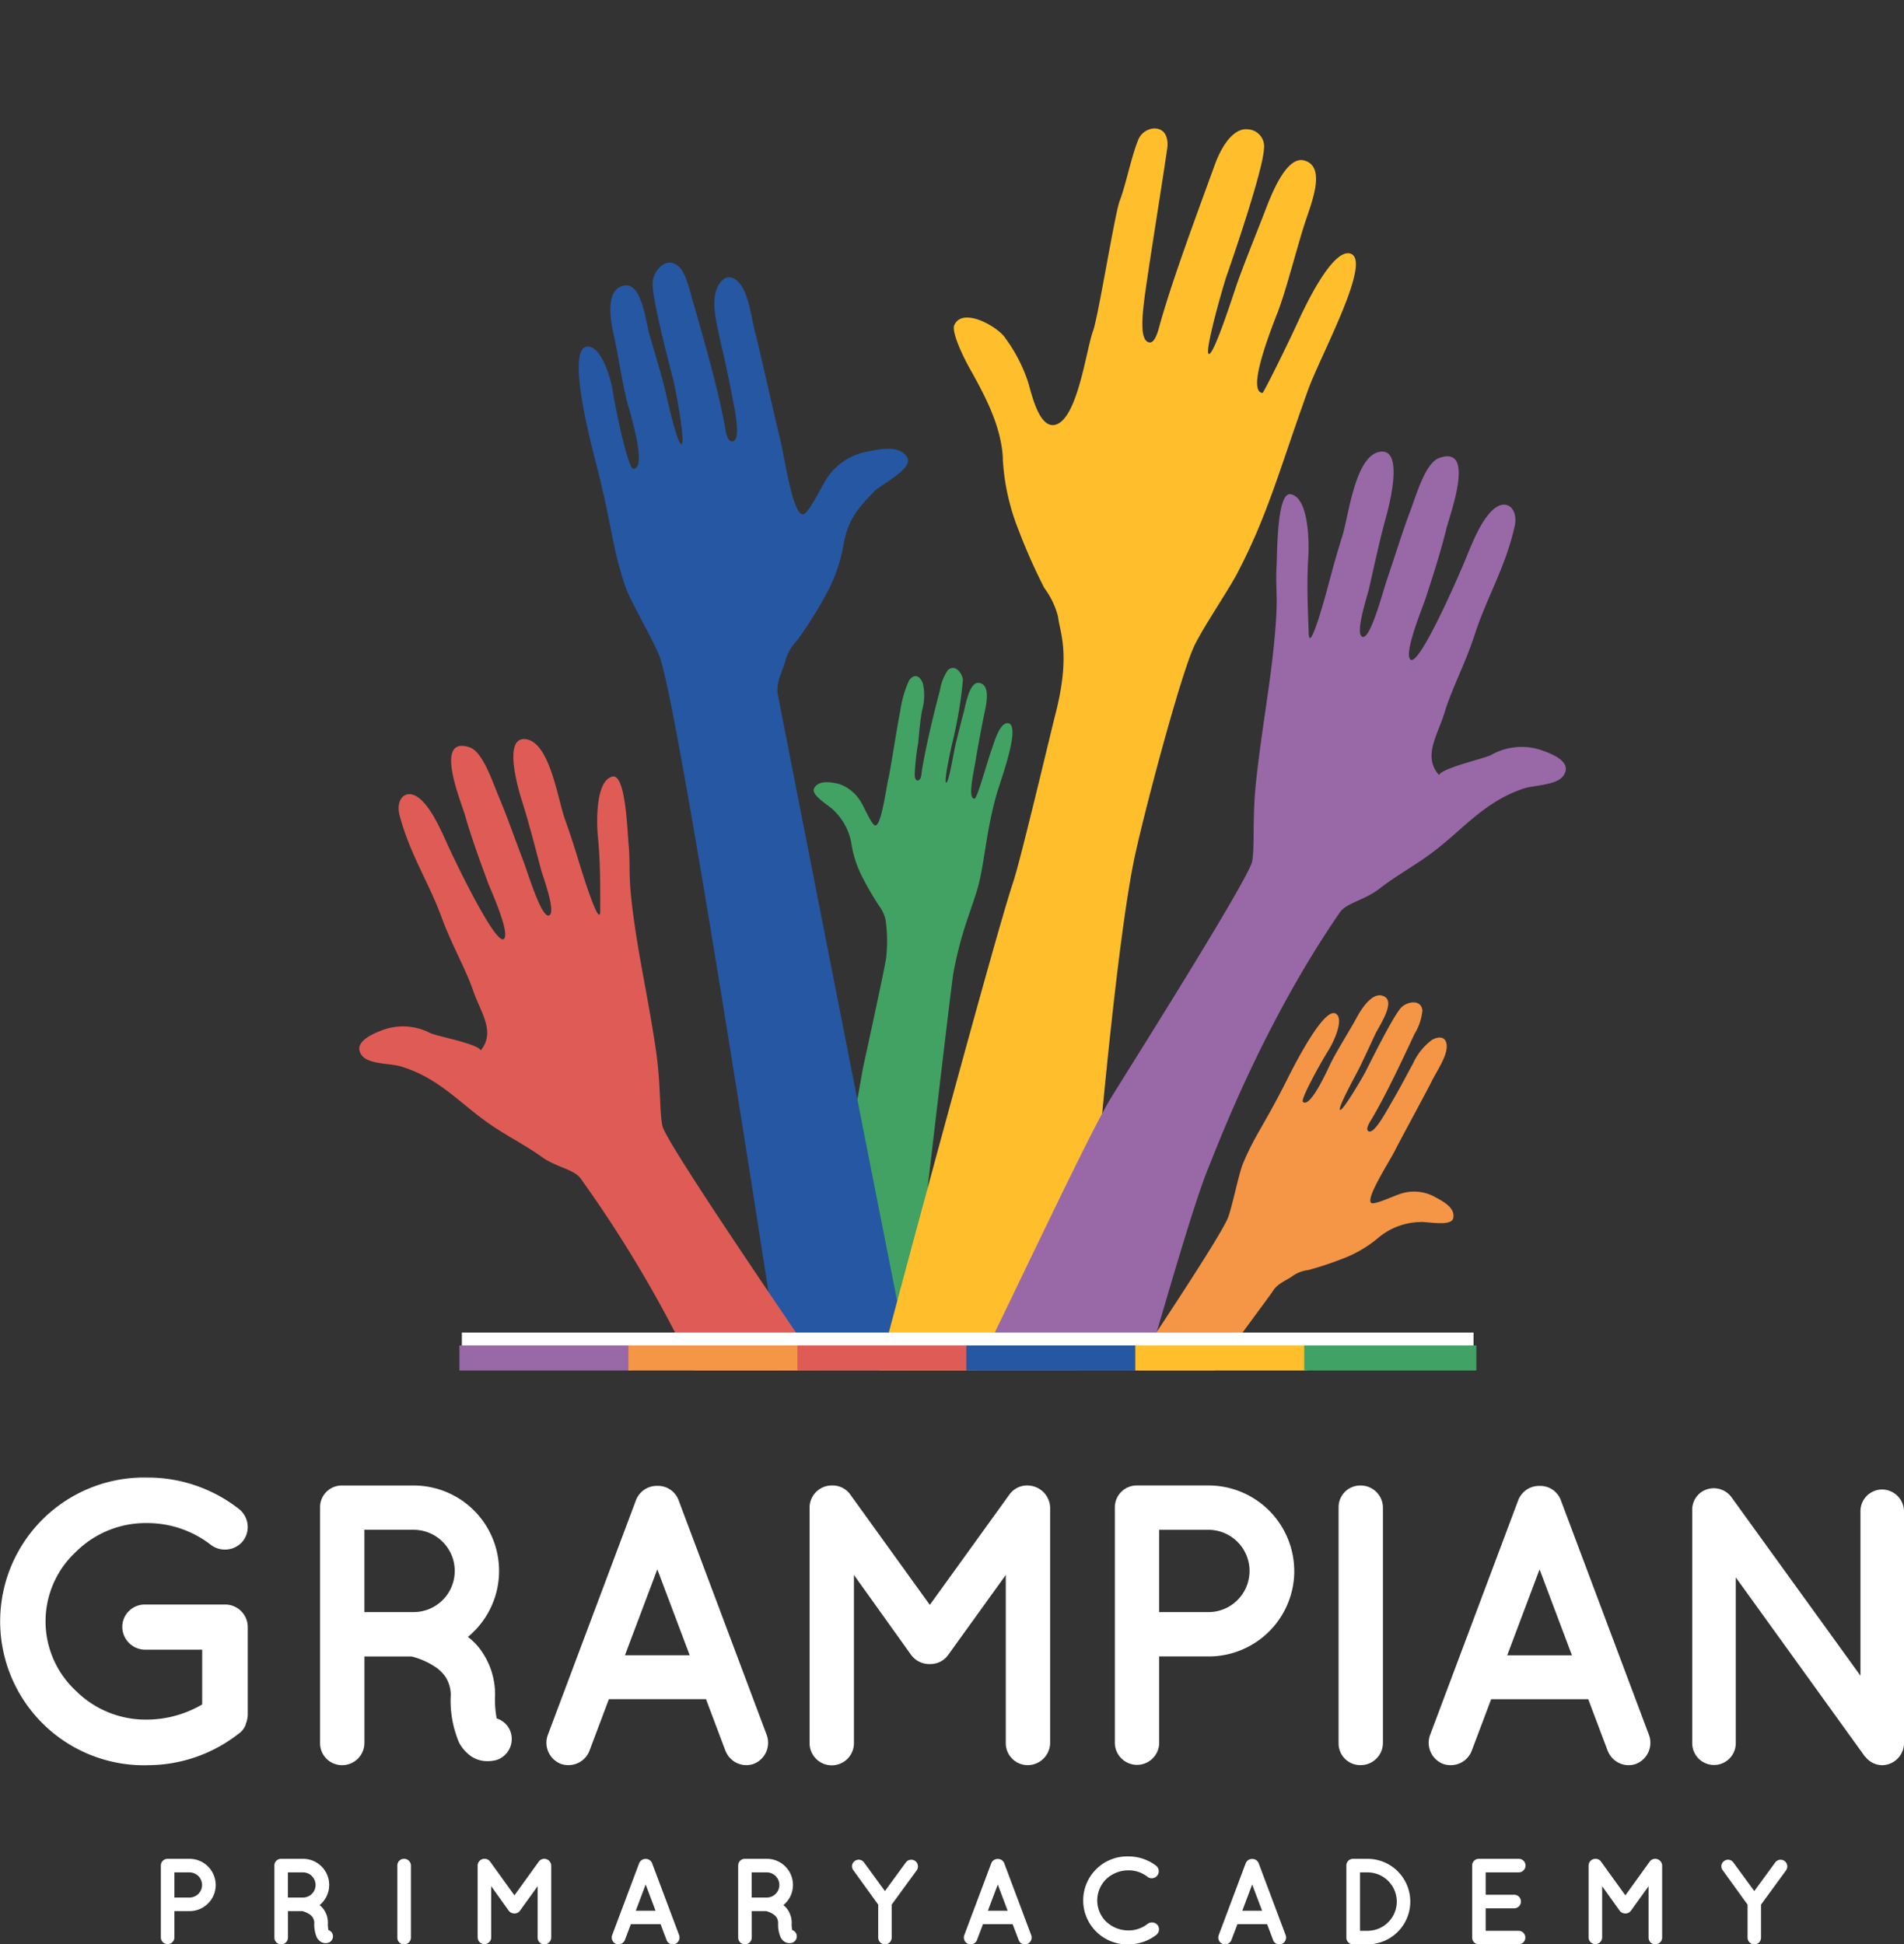
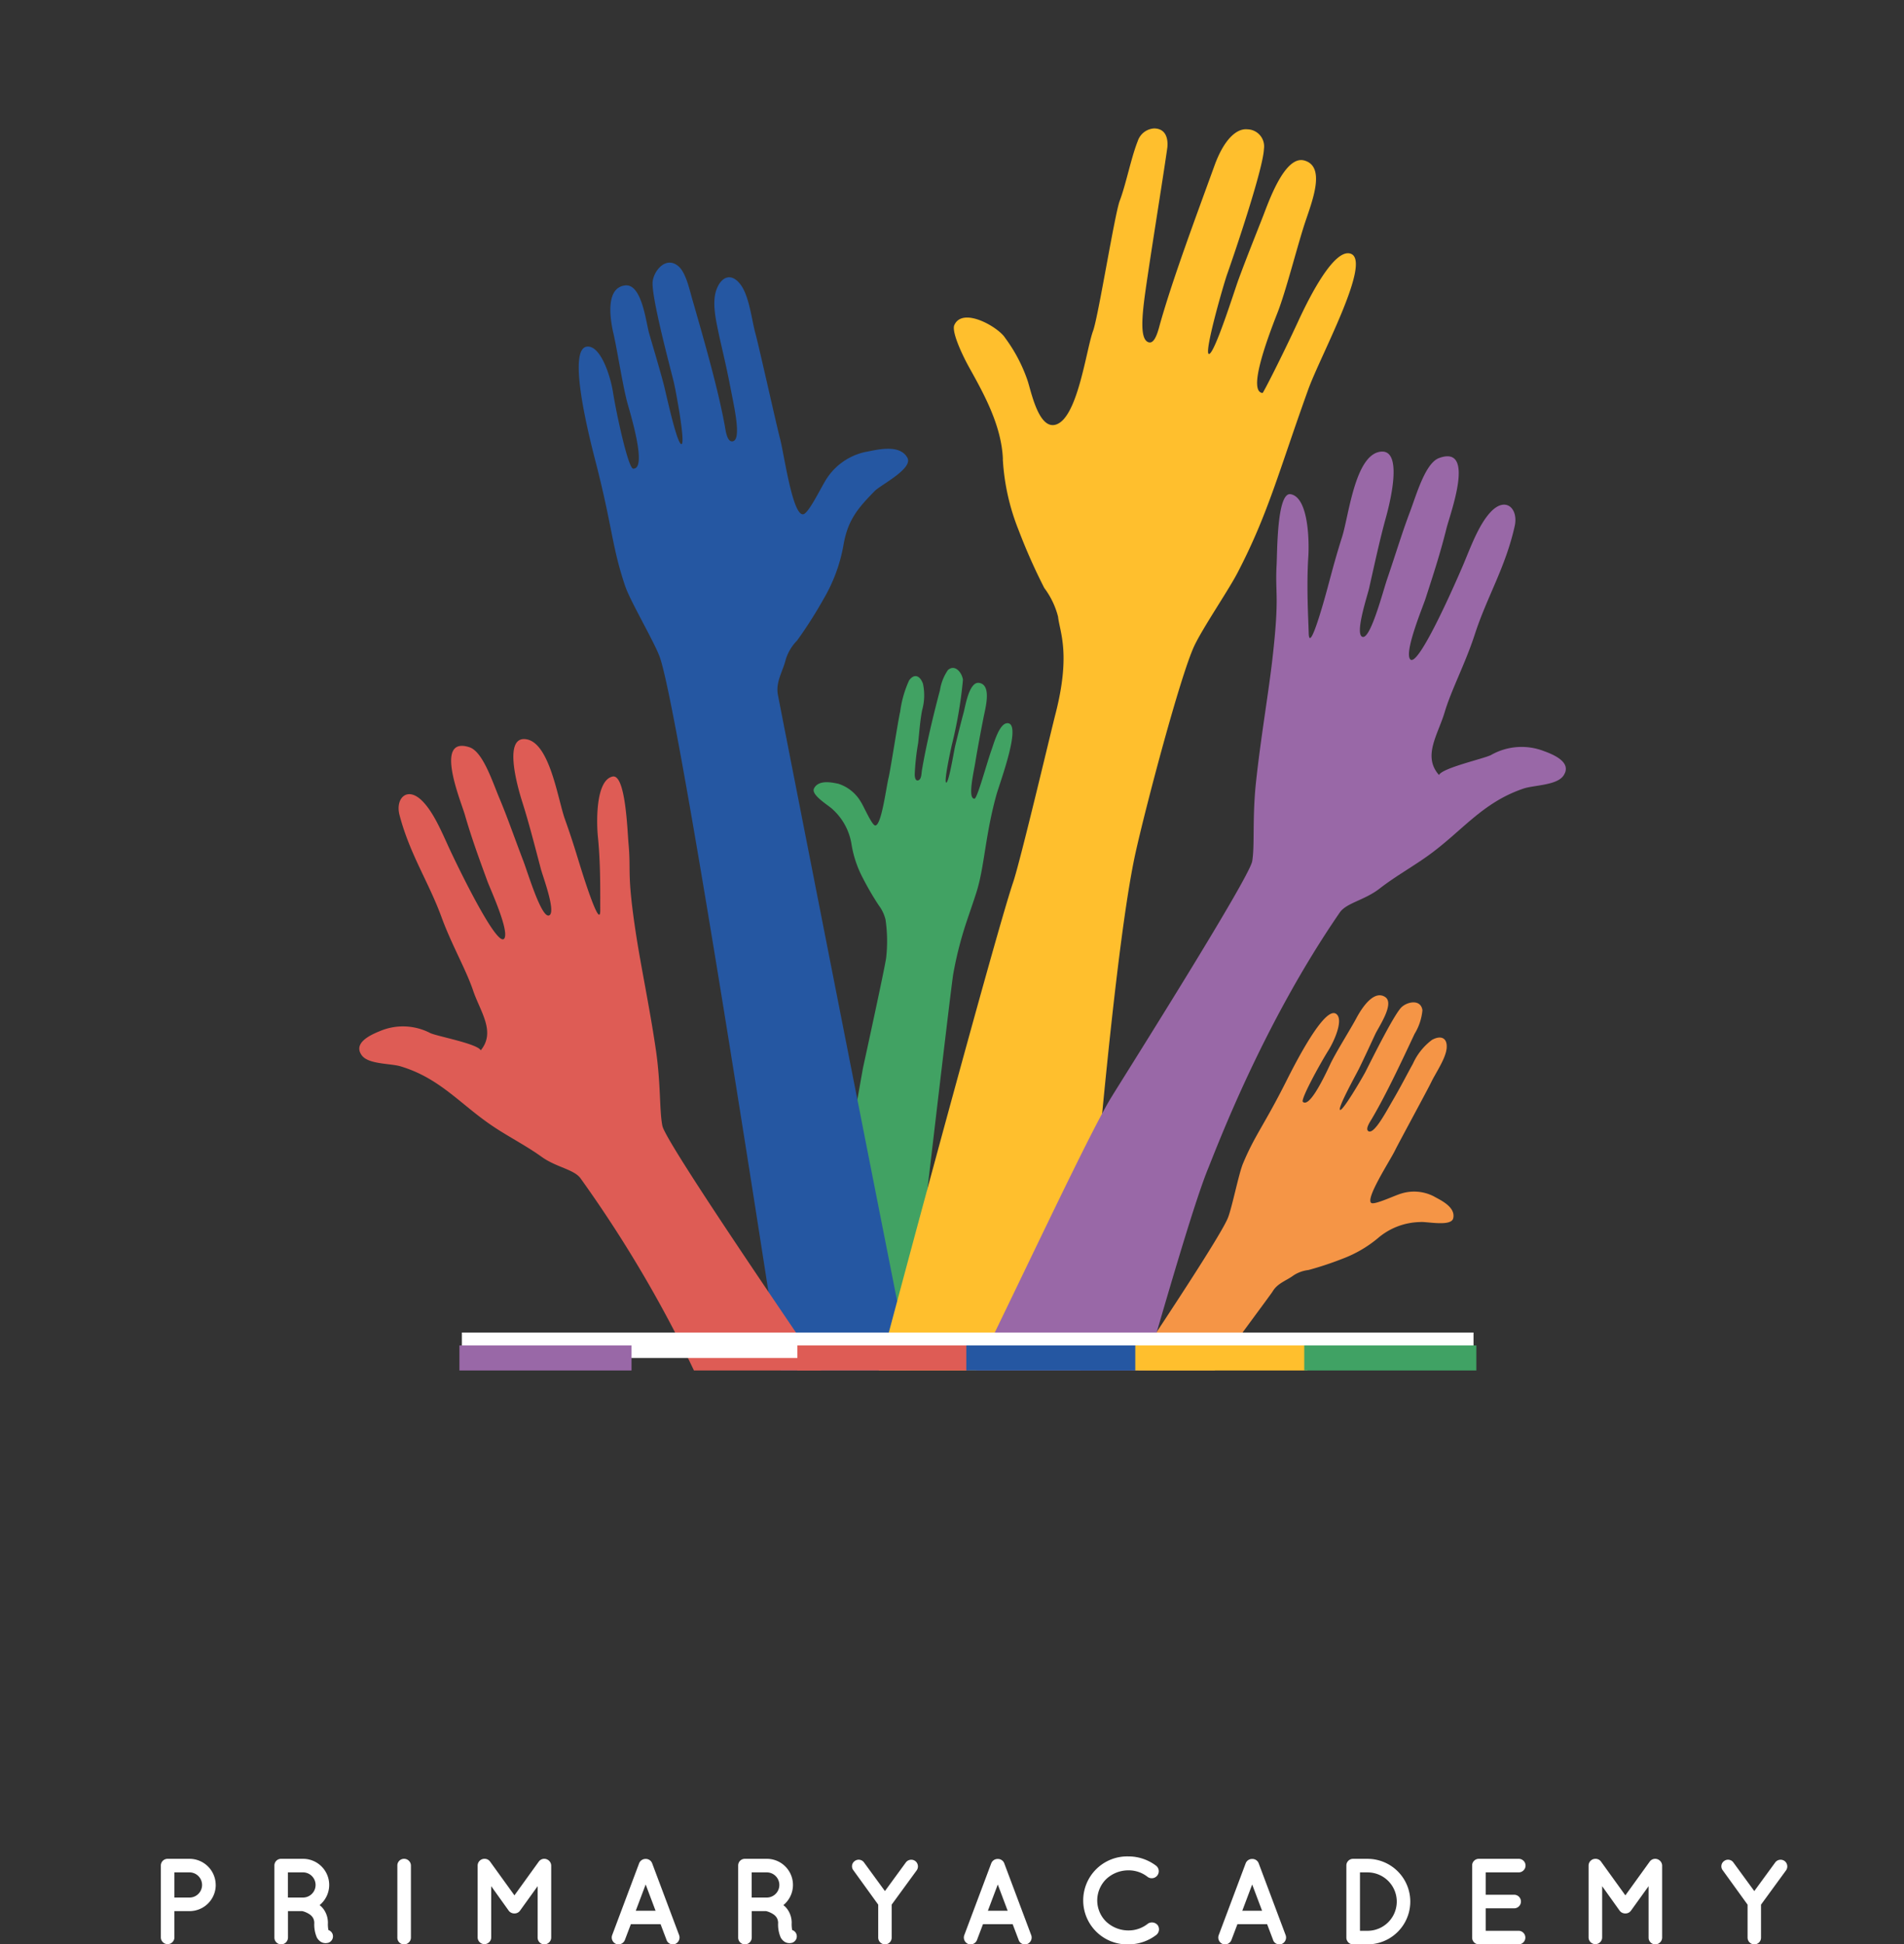
<svg xmlns="http://www.w3.org/2000/svg" width="189.649" height="193.704" viewBox="0 0 189.649 193.704">
  <rect x="0" y="0" width="189.649" height="193.704" fill="#333333" stroke="none" />
  <defs>
    <clipPath id="clip-path">
      <path id="Path_3126" data-name="Path 3126" d="M189.294,33.157V169.69H325.007V33.157Z" transform="translate(-189.294 -33.157)" fill="none" />
    </clipPath>
  </defs>
  <g id="Group_295" data-name="Group 295" transform="translate(-149 -33.157)">
    <g id="Group_294" data-name="Group 294" transform="translate(177.551 33.157)">
      <g id="Group_293" data-name="Group 293" clip-path="url(#clip-path)">
        <path id="Path_3120" data-name="Path 3120" d="M264.33,141.205a5.939,5.939,0,0,1,1.835,3.49,10.928,10.928,0,0,0,1.151,3.366,28,28,0,0,0,1.555,2.662,3.838,3.838,0,0,1,.672,1.419,14.824,14.824,0,0,1,.068,3.76c-.064.71-2.068,9.9-2.308,10.993-.027.125-4.371,24.69-7.334,41.387H270.3c2.324-19.956,5.7-48.92,5.985-50.7a36.665,36.665,0,0,1,1.31-5.166c.295-.895.731-2.129,1.015-3.034.794-2.524.852-5.624,1.99-9.709.326-1.173,2.593-7.171,1.064-7.1-.79.034-1.319,1.976-1.554,2.635-.495,1.378-1.424,4.876-1.707,4.885-.71.022-.069-2.652.094-3.681.173-1.1.678-3.81.911-4.89s.552-2.79-.539-2.963c-.992-.158-1.367,2.292-1.552,2.981-.271,1.005-.559,2.173-.826,3.257-.13.523-.633,3.7-.9,3.694s.451-3.3.564-3.787a43.2,43.2,0,0,0,1.1-6.456c-.1-.721-.8-1.594-1.5-.965a4.841,4.841,0,0,0-.788,2c-.658,2.464-1.4,5.592-1.8,7.992-.049.294-.035.862-.339.981s-.365-.28-.377-.554a23.942,23.942,0,0,1,.342-3.149c.116-1.089.188-2.193.395-3.276a5.456,5.456,0,0,0,.081-2.647c-.293-.8-.861-1.035-1.376-.323A10.825,10.825,0,0,0,271,131.44c-.176.677-.973,5.842-1.151,6.558-.239.959-.72,4.853-1.346,4.762-.329-.047-1.12-1.892-1.407-2.33a4.016,4.016,0,0,0-2.253-1.824c-.563-.113-1.959-.449-2.421.466-.342.677,1.543,1.728,1.907,2.133Z" transform="translate(-209.891 -60.525)" fill="#41a263" />
        <path id="Path_3121" data-name="Path 3121" d="M235.008,102.372c.488,1.441,2.911,5.572,3.417,7,1.895,5.333,10.282,59.339,14.072,84.421l13.625-1.7c-.505-1.908-1.153-4.344-1.437-5.5-.425-1.729-14.286-72.343-14.492-73.458-.239-1.3.505-2.355.779-3.506a4.606,4.606,0,0,1,1.129-1.894,43.208,43.208,0,0,0,2.65-4.16,16.092,16.092,0,0,0,1.961-5.283c.417-2.5,1.365-3.67,3.126-5.459.62-.628,3.839-2.226,3.253-3.309-.793-1.458-3.225-.743-4.189-.58a6.144,6.144,0,0,0-3.794,2.571c-.49.685-1.835,3.573-2.4,3.638-1.071.125-1.9-6.048-2.311-7.572-.306-1.138-2.119-9.281-2.421-10.358-.393-1.405-.625-3.82-1.526-4.986-.882-1.141-1.85-.8-2.35.466-.487,1.231-.116,2.933.143,4.187.283,1.374.755,3.2,1.218,5.616.372,1.939,1.157,5.272.205,5.382-.552.064-.685-1.127-.77-1.593-.7-3.807-2.132-8.748-3.26-12.668-.25-.869-.614-2.557-1.351-3.186-1.192-1.018-2.393.341-2.561,1.475-.2,1.314,1.586,8.03,2.078,9.982.194.769,1.222,6.267.782,6.267-.46,0-1.548-5.14-1.769-5.973-.458-1.723-.984-3.459-1.446-5.057-.32-1.095-.719-5-2.412-4.781-1.863.237-1.548,3.048-1.149,4.772s.959,5.45,1.456,7.158c.71,2.441,1.726,6.379.512,6.322-.484-.023-1.652-5.351-2.015-7.65-.262-1.65-1.252-4.66-2.59-4.505-1.969.227.146,8.691.853,11.423,1.695,6.554,1.618,8.487,2.979,12.5Z" transform="translate(-201.261 -43.917)" fill="#2557a2" />
        <path id="Path_3122" data-name="Path 3122" d="M203.614,169.676c4.015,1.206,6.019,3.882,9.37,6.085,1.538,1.011,3.182,1.851,4.678,2.927,1.46,1.05,3.207,1.244,3.866,2.128A124.971,124.971,0,0,1,235,204.774c2.3,5.084,13.512,30.521,17.255,39.1l19.641-2.941c-8.388-13.2-24.927-38.823-27.974-43.372-1.737-2.593-13.9-20.357-14.225-21.944-.31-1.5-.148-4.109-.643-7.526-.6-4.126-1.479-8.27-1.98-11.538-.954-6.237-.486-6.2-.755-9.094-.11-1.178-.283-6.94-1.589-6.652-1.73.383-1.59,4.717-1.46,5.995.292,2.851.222,5.878.235,7.3.016,1.647-1.048-1.461-1.479-2.758-.712-2.143-1.028-3.449-2.048-6.312-.716-2.007-1.52-7.771-3.969-7.956-2.052-.155-.883,4.337-.259,6.3.636,2,1.217,4.277,1.843,6.649.193.733,1.582,4.412.791,4.626-.754.2-2.075-4.207-2.527-5.4-1.074-2.818-1.555-4.276-2.43-6.366-.692-1.652-1.63-4.571-2.957-5-3.575-1.156-.842,5.375-.456,6.71.683,2.368,1.405,4.324,2.251,6.64.285.778,2.2,4.925,1.686,5.7-.714,1.066-4.942-7.8-5.457-8.917-.761-1.648-1.589-3.666-2.739-4.8-1.492-1.475-2.676-.227-2.245,1.418,1.03,3.928,2.893,6.646,4.188,10.185,1.012,2.766,2.423,5.18,3.141,7.3s2.283,4.113.763,5.959c-.351-.663-4.278-1.381-5.018-1.713a5.889,5.889,0,0,0-5.029-.2c-.879.356-2.713,1.165-1.805,2.411.666.915,2.859.792,3.87,1.1Z" transform="translate(-192.268 -63.443)" fill="#de5c55" />
        <path id="Path_3123" data-name="Path 3123" d="M307.044,211.5c5.555-8.321,9.746-14.794,10.324-16.24.405-1.013,1.073-4.379,1.494-5.392,1.175-2.827,2.128-3.862,4.327-8.239.915-1.825,3.792-7.447,4.942-6.694.782.514-.114,2.617-.756,3.647-.894,1.433-2.789,4.9-2.544,5.127.616.574,1.937-2.056,2.714-3.721.544-1.166,2.01-3.481,2.61-4.606s1.762-2.824,2.861-2.124c1,.638-.633,2.972-.98,3.72-.509,1.09-1.052,2.284-1.623,3.442-.276.558-2.127,3.884-1.883,4.089s2.284-3.3,2.545-3.811c.661-1.3,2.888-5.806,3.612-6.444.626-.552,1.9-.765,2.053.329a5.5,5.5,0,0,1-.788,2.364c-1.253,2.671-2.827,6.042-4.256,8.457-.174.295-.667,1.011-.344,1.224.557.364,1.714-1.828,2.433-3.066.9-1.543,1.508-2.763,2.006-3.647a6.077,6.077,0,0,1,1.9-2.378c.862-.476,1.535-.232,1.465.792-.074,1.047-1.092,2.485-1.547,3.437-.349.729-3.235,6.039-3.609,6.8-.5,1.026-2.977,4.807-2.351,5.217.327.215,2.4-.78,2.988-.939a4.3,4.3,0,0,1,3.224.274c.587.342,2.214,1.032,1.945,2.191-.2.862-2.662.307-3.287.376a6.648,6.648,0,0,0-4.233,1.621,12.173,12.173,0,0,1-3.534,2.044,32.3,32.3,0,0,1-3.369,1.115,3.427,3.427,0,0,0-1.493.542c-.689.514-1.584.766-2.069,1.589-.194.329-5.541,7.475-12.338,16.9l-2.445-8Z" transform="translate(-223.609 -73.939)" fill="#f59546" />
        <path id="Path_3124" data-name="Path 3124" d="M283.688,84.161a22.314,22.314,0,0,0,1.577,7.086A58.013,58.013,0,0,0,287.818,97a8.087,8.087,0,0,1,1.372,2.858c.163,1.52,1.3,3.69-.275,9.771-.366,1.409-3.469,14.548-4.2,16.7-1.883,5.554-13.422,48.5-16.292,59.681l22.246-.194c.846-13.756,3.8-51.5,6.257-62.508,1.075-4.817,4.42-17.438,5.8-20.462.8-1.748,3.4-5.564,4.3-7.28,3.089-5.908,4.154-10.2,7.084-18.339,1.221-3.395,6.469-12.946,4.169-13.545-1.562-.409-3.846,3.884-5.141,6.692-1.614,3.5-3.509,7.208-3.575,7.2-1.447-.117.312-5.01,1.5-8.03.828-2.114,2.019-6.818,2.732-8.956s2.091-5.579-.081-6.175c-1.977-.543-3.6,4.276-4.136,5.63-.774,1.976-1.64,4.123-2.425,6.262-.38,1.032-2.392,7.456-2.937,7.384-.521-.068,1.47-6.96,1.808-7.916.838-2.372,3.6-10.55,3.675-12.52a1.7,1.7,0,0,0-1.639-1.944c-1.076-.12-2.337.995-3.282,3.6-1.881,5.188-4.1,11.107-5.406,15.7-.167.584-.492,2.091-1.136,1.923-1.113-.291-.57-3.593-.026-7.251.466-3.125,1.575-10.04,1.86-12.117.026-.183.244-1.94-1.324-1.943a1.832,1.832,0,0,0-1.616,1.257c-.664,1.663-1.171,4.31-1.793,5.941-.508,1.334-2.137,11.567-2.66,12.977-.7,1.893-1.543,8.864-3.8,9.355-1.661.359-2.383-3.427-2.732-4.44a15.621,15.621,0,0,0-2.228-4.228c-.667-1.066-4.227-3.136-5.059-1.27-.279.624.7,2.817,1.506,4.264,1.538,2.755,3.19,5.8,3.333,9.073Z" transform="translate(-212.354 -38.425)" fill="#ffbf2d" />
        <path id="Path_3125" data-name="Path 3125" d="M294.924,204.254c1.756-4.571,8.565-30.07,11.037-36.139.994-2.441,5.516-14.485,13.135-25.553.654-.949,2.473-1.219,3.957-2.373,1.52-1.184,3.206-2.124,4.773-3.24,3.415-2.432,5.4-5.307,9.551-6.722,1.044-.356,3.34-.313,4-1.3.9-1.337-1.049-2.112-1.98-2.45a6.162,6.162,0,0,0-5.248.407c-.76.375-4.834,1.279-5.174,1.985-1.66-1.871-.106-4.008.564-6.255s2.048-4.819,3-7.748c1.214-3.748,3.055-6.661,3.978-10.8.385-1.735-.9-2.993-2.4-1.393-1.157,1.231-1.943,3.371-2.673,5.122-.5,1.187-4.567,10.614-5.353,9.529-.57-.787,1.272-5.192,1.539-6.016.794-2.45,1.472-4.523,2.094-7.023.351-1.411,2.951-8.34-.739-6.993-1.368.5-2.235,3.585-2.894,5.339-.833,2.216-1.277,3.76-2.289,6.745-.427,1.26-1.635,5.92-2.431,5.736-.835-.193.473-4.09.646-4.862.563-2.5,1.08-4.9,1.667-7.019.575-2.077,1.62-6.815-.517-6.573-2.552.289-3.167,6.341-3.837,8.466-.954,3.03-1.234,4.407-1.894,6.673-.4,1.371-1.389,4.661-1.438,2.938-.04-1.488-.232-4.649-.038-7.638.086-1.34.063-5.871-1.758-6.2-1.375-.252-1.332,5.777-1.4,7.011-.167,3.033.32,2.978-.434,9.53-.4,3.433-1.155,7.8-1.619,12.131-.383,3.59-.112,6.306-.378,7.887-.281,1.669-12.293,20.7-14.006,23.477-3.13,5.073-14.9,31.091-21.624,43.325Z" transform="translate(-214.194 -51.661)" fill="#9968a7" />
      </g>
    </g>
    <path id="Path_3127" data-name="Path 3127" d="M213.928,220.508v2.535H314.693v-2.535Z" transform="translate(-18.922 -54.599)" fill="#fff" />
    <path id="Path_3128" data-name="Path 3128" d="M213.584,222.326v2.493h17.142v-2.493Z" transform="translate(-18.822 -55.129)" fill="#9968a7" />
-     <path id="Path_3129" data-name="Path 3129" d="M237.336,222.326v2.493h17.142v-2.493Z" transform="translate(-25.743 -55.129)" fill="#f59546" />
-     <path id="Path_3130" data-name="Path 3130" d="M261.087,222.326v2.493H278.23v-2.493Z" transform="translate(-32.665 -55.129)" fill="#de5c55" />
+     <path id="Path_3130" data-name="Path 3130" d="M261.087,222.326v2.493H278.23v-2.493" transform="translate(-32.665 -55.129)" fill="#de5c55" />
    <path id="Path_3131" data-name="Path 3131" d="M284.838,222.326v2.493h17.143v-2.493Z" transform="translate(-39.587 -55.129)" fill="#2557a2" />
    <path id="Path_3132" data-name="Path 3132" d="M308.59,222.326v2.493h17.143v-2.493Z" transform="translate(-46.509 -55.129)" fill="#ffbf2d" />
    <path id="Path_3133" data-name="Path 3133" d="M332.341,222.326v2.493h17.142v-2.493Z" transform="translate(-53.43 -55.129)" fill="#40a264" />
-     <path id="Path_3134" data-name="Path 3134" d="M163.687,269.55a14.688,14.688,0,0,0,9.035-3.1,1.9,1.9,0,0,0,.756-.956v-.04c.04-.079.04-.119.079-.2a3.419,3.419,0,0,0,.12-.677v-8.8a2.244,2.244,0,0,0-2.309-2.229h-7.92a2.234,2.234,0,0,0-2.269,2.229,2.294,2.294,0,0,0,2.269,2.268h5.691V263.5a10.975,10.975,0,0,1-5.452,1.512,9.868,9.868,0,0,1-7.164-2.905,9.433,9.433,0,0,1,0-13.771,9.868,9.868,0,0,1,7.164-2.905,10.338,10.338,0,0,1,6.289,2.149,2.317,2.317,0,0,0,3.224-.359,2.292,2.292,0,0,0-.438-3.224,14.72,14.72,0,0,0-9.075-3.1,14.333,14.333,0,1,0,0,28.658Zm34.785-4.657a10.084,10.084,0,0,1-.159-2.349,7.536,7.536,0,0,0-1.314-4.3,6.2,6.2,0,0,0-1.393-1.472,8.511,8.511,0,0,0-5.413-15.084H183.07a2.158,2.158,0,0,0-2.189,2.189v23.482a2.184,2.184,0,0,0,2.189,2.19,2.218,2.218,0,0,0,2.228-2.19v-8.637h4.7a7.592,7.592,0,0,1,2.229.955,3.7,3.7,0,0,1,1.194,1.154,3.361,3.361,0,0,1,.478,1.712,10.69,10.69,0,0,0,.836,4.776A3.911,3.911,0,0,0,196,268.713a2.891,2.891,0,0,0,1.552.438h.04a3.509,3.509,0,0,0,.875-.119,2.2,2.2,0,0,0,1.393-2.787,2.141,2.141,0,0,0-1.393-1.352ZM190.194,254.3h-4.9v-8.2h4.9a4.1,4.1,0,1,1,0,8.2Zm31.084,13.851a2.224,2.224,0,0,0,2.786,1.273,2.257,2.257,0,0,0,1.313-2.865l-8.8-23.442a2.188,2.188,0,0,0-2.109-1.392,2.224,2.224,0,0,0-2.109,1.392l-8.8,23.442a2.258,2.258,0,0,0,1.314,2.865,2.323,2.323,0,0,0,.756.12,2.234,2.234,0,0,0,2.07-1.394l1.95-5.174h9.672l1.95,5.174Zm-10.03-9.552,3.224-8.557L217.7,258.6Zm40.119-16.915h-.04a2.171,2.171,0,0,0-1.791.915l-7.92,10.984L233.7,242.6a2.153,2.153,0,0,0-1.752-.915h-.119a2.209,2.209,0,0,0-2.19,2.189v23.482a2.209,2.209,0,0,0,4.418,0V250.6l5.692,7.96a2.243,2.243,0,0,0,1.83.915h.08a2.172,2.172,0,0,0,1.791-.915l5.732-7.96v16.756a2.184,2.184,0,0,0,2.189,2.19,2.245,2.245,0,0,0,2.229-2.19V243.877a2.271,2.271,0,0,0-2.229-2.189Zm26.547,8.557a8.544,8.544,0,0,0-8.557-8.557h-7.124a2.182,2.182,0,0,0-2.189,2.189v23.482a2.209,2.209,0,0,0,4.417,0v-8.637h4.9a8.527,8.527,0,0,0,8.557-8.477Zm-13.453-4.139h4.9a4.1,4.1,0,1,1,0,8.2h-4.9v-8.2Zm17.87,21.253h0a2.159,2.159,0,0,0,2.189,2.19h0a2.217,2.217,0,0,0,2.228-2.19V243.877h0a2.216,2.216,0,0,0-2.228-2.189h0a2.158,2.158,0,0,0-2.189,2.189v23.482Zm26.826.8a2.223,2.223,0,0,0,2.785,1.273,2.258,2.258,0,0,0,1.314-2.865l-8.8-23.442a2.189,2.189,0,0,0-2.11-1.392,2.226,2.226,0,0,0-2.109,1.392l-8.8,23.442a2.257,2.257,0,0,0,1.314,2.865,2.323,2.323,0,0,0,.756.12,2.234,2.234,0,0,0,2.07-1.394l1.95-5.174h9.671l1.951,5.174Zm-10.03-9.552,3.223-8.557,3.224,8.557Zm22.766-7.761,12.736,17.671a1.043,1.043,0,0,0,.2.239,2.159,2.159,0,0,0,1.632.8,2.209,2.209,0,0,0,2.189-2.19V244.235a2.2,2.2,0,0,0-2.189-2.149,2.166,2.166,0,0,0-2.149,2.149v16.4l-12.856-17.791a2.192,2.192,0,0,0-3.025-.478,2.15,2.15,0,0,0-.876,1.83v23.164a2.169,2.169,0,1,0,4.339,0V250.842Z" transform="translate(0 -60.539)" fill="#fff" />
    <path id="Path_3135" data-name="Path 3135" d="M289.953,302.5a.655.655,0,0,0,.621.427.664.664,0,0,0,.231-.037.691.691,0,0,0,.4-.877l-2.69-7.169a.67.67,0,0,0-.646-.426.681.681,0,0,0-.645.426l-2.69,7.169a.691.691,0,0,0,.4.877.715.715,0,0,0,.231.037.683.683,0,0,0,.633-.427l.6-1.582h2.958l.6,1.582Zm-3.067-2.921.986-2.617.986,2.617Zm13.973,3.347a4.557,4.557,0,0,0,2.812-.949.718.718,0,0,0,.121-.974.737.737,0,0,0-.974-.134,3.058,3.058,0,0,1-1.959.669,3.224,3.224,0,0,1-2.191-.876,2.96,2.96,0,0,1-.889-2.117,3,3,0,0,1,.889-2.118,3.218,3.218,0,0,1,2.191-.876,3.033,3.033,0,0,1,1.959.669.7.7,0,0,0,.852-1.107,4.553,4.553,0,0,0-2.812-.949,4.383,4.383,0,1,0,0,8.764Zm14.435-.427a.656.656,0,0,0,.621.427.665.665,0,0,0,.232-.037.691.691,0,0,0,.4-.877l-2.69-7.169a.669.669,0,0,0-.645-.426.68.68,0,0,0-.645.426l-2.69,7.169a.69.69,0,0,0,.4.877.716.716,0,0,0,.232.037.683.683,0,0,0,.633-.427l.6-1.582H314.7l.6,1.582Zm-3.067-2.921.986-2.617.986,2.617Zm11.04,3.347H324.7a4.26,4.26,0,0,0,0-8.52h-1.436a.66.66,0,0,0-.67.669v7.181a.668.668,0,0,0,.67.67Zm.682-7.169h.755a2.909,2.909,0,0,1,0,5.818h-.755v-5.818Zm11.843,7.169.012-.013s0,.013.024.013h3.943a.676.676,0,0,0,0-1.351h-3.3v-2.24h2.836a.675.675,0,0,0,0-1.351h-2.836v-2.228h3.3a.685.685,0,0,0,.67-.682.675.675,0,0,0-.67-.669h-3.979a.66.66,0,0,0-.67.669v7.181a.668.668,0,0,0,.67.67Zm17.575-8.52h-.013a.664.664,0,0,0-.548.28l-2.422,3.359-2.422-3.359a.658.658,0,0,0-.536-.28h-.036a.675.675,0,0,0-.67.669v7.181a.676.676,0,0,0,1.351,0v-5.124l1.74,2.435a.687.687,0,0,0,.56.28h.024a.665.665,0,0,0,.548-.28l1.753-2.435v5.124a.668.668,0,0,0,.67.67.686.686,0,0,0,.681-.67v-7.181a.694.694,0,0,0-.681-.669Zm12.877.219a.668.668,0,0,0-.937.146l-2.082,2.848-2.081-2.848a.649.649,0,0,0-.925-.146.64.64,0,0,0-.134.925l2.471,3.42v3.286a.675.675,0,0,0,.669.67.66.66,0,0,0,.67-.67v-3.286l2.495-3.42a.674.674,0,0,0-.146-.925Z" transform="translate(-39.488 -76.063)" fill="#fff" />
    <path id="Path_3136" data-name="Path 3136" d="M177.075,297.122a2.613,2.613,0,0,0-2.617-2.617H172.28a.668.668,0,0,0-.67.669v7.181a.676.676,0,0,0,1.351,0v-2.641h1.5a2.608,2.608,0,0,0,2.617-2.593Zm-4.113-1.266h1.5a1.254,1.254,0,1,1,0,2.508h-1.5v-2.508ZM188.3,301.6a3.091,3.091,0,0,1-.049-.718,2.31,2.31,0,0,0-.4-1.314,1.891,1.891,0,0,0-.427-.45,2.6,2.6,0,0,0-1.655-4.613h-2.178a.66.66,0,0,0-.67.669v7.181a.668.668,0,0,0,.67.67.679.679,0,0,0,.682-.67v-2.641H185.7a2.288,2.288,0,0,1,.682.292,1.127,1.127,0,0,1,.366.353,1.027,1.027,0,0,1,.146.523,3.279,3.279,0,0,0,.255,1.461,1.208,1.208,0,0,0,.39.426.89.89,0,0,0,.475.134h.012a1.075,1.075,0,0,0,.268-.037.671.671,0,0,0,.426-.852.655.655,0,0,0-.426-.414Zm-2.532-3.237h-1.5v-2.508h1.5a1.254,1.254,0,1,1,0,2.508Zm9.4,3.992h0a.66.66,0,0,0,.669.67h0a.678.678,0,0,0,.682-.67v-7.181h0a.678.678,0,0,0-.682-.669h0a.66.66,0,0,0-.669.669v7.181Zm14.654-7.85H209.8a.664.664,0,0,0-.548.28l-2.422,3.359-2.423-3.359a.656.656,0,0,0-.535-.28h-.037a.675.675,0,0,0-.67.669v7.181a.676.676,0,0,0,1.351,0v-5.124l1.74,2.435a.688.688,0,0,0,.56.28h.024a.665.665,0,0,0,.548-.28l1.752-2.435v5.124a.668.668,0,0,0,.67.67.686.686,0,0,0,.682-.67v-7.181a.694.694,0,0,0-.682-.669Zm12.16,8.093a.655.655,0,0,0,.621.427.664.664,0,0,0,.231-.037.691.691,0,0,0,.4-.877l-2.69-7.169a.67.67,0,0,0-.646-.426.681.681,0,0,0-.645.426l-2.69,7.169a.691.691,0,0,0,.4.877.715.715,0,0,0,.231.037.683.683,0,0,0,.633-.427l.6-1.582h2.958l.6,1.582Zm-3.067-2.921.986-2.617.986,2.617Zm15.579,1.923a3.09,3.09,0,0,1-.049-.718,2.31,2.31,0,0,0-.4-1.314,1.891,1.891,0,0,0-.427-.45,2.6,2.6,0,0,0-1.655-4.613h-2.178a.66.66,0,0,0-.67.669v7.181a.668.668,0,0,0,.67.67.679.679,0,0,0,.682-.67v-2.641H231.9a2.289,2.289,0,0,1,.682.292,1.127,1.127,0,0,1,.366.353,1.027,1.027,0,0,1,.146.523,3.279,3.279,0,0,0,.255,1.461,1.209,1.209,0,0,0,.39.426.89.89,0,0,0,.475.134h.012a1.075,1.075,0,0,0,.268-.037.671.671,0,0,0,.426-.852.655.655,0,0,0-.426-.414Zm-2.532-3.237h-1.5v-2.508h1.5a1.254,1.254,0,1,1,0,2.508Zm14.789-3.639a.669.669,0,0,0-.937.146l-2.081,2.848-2.081-2.848a.65.65,0,0,0-.925-.146.64.64,0,0,0-.133.925l2.47,3.42v3.286a.676.676,0,0,0,.67.67.66.66,0,0,0,.67-.67v-3.286l2.495-3.42a.675.675,0,0,0-.146-.925Z" transform="translate(-6.589 -76.164)" fill="#fff" />
  </g>
</svg>